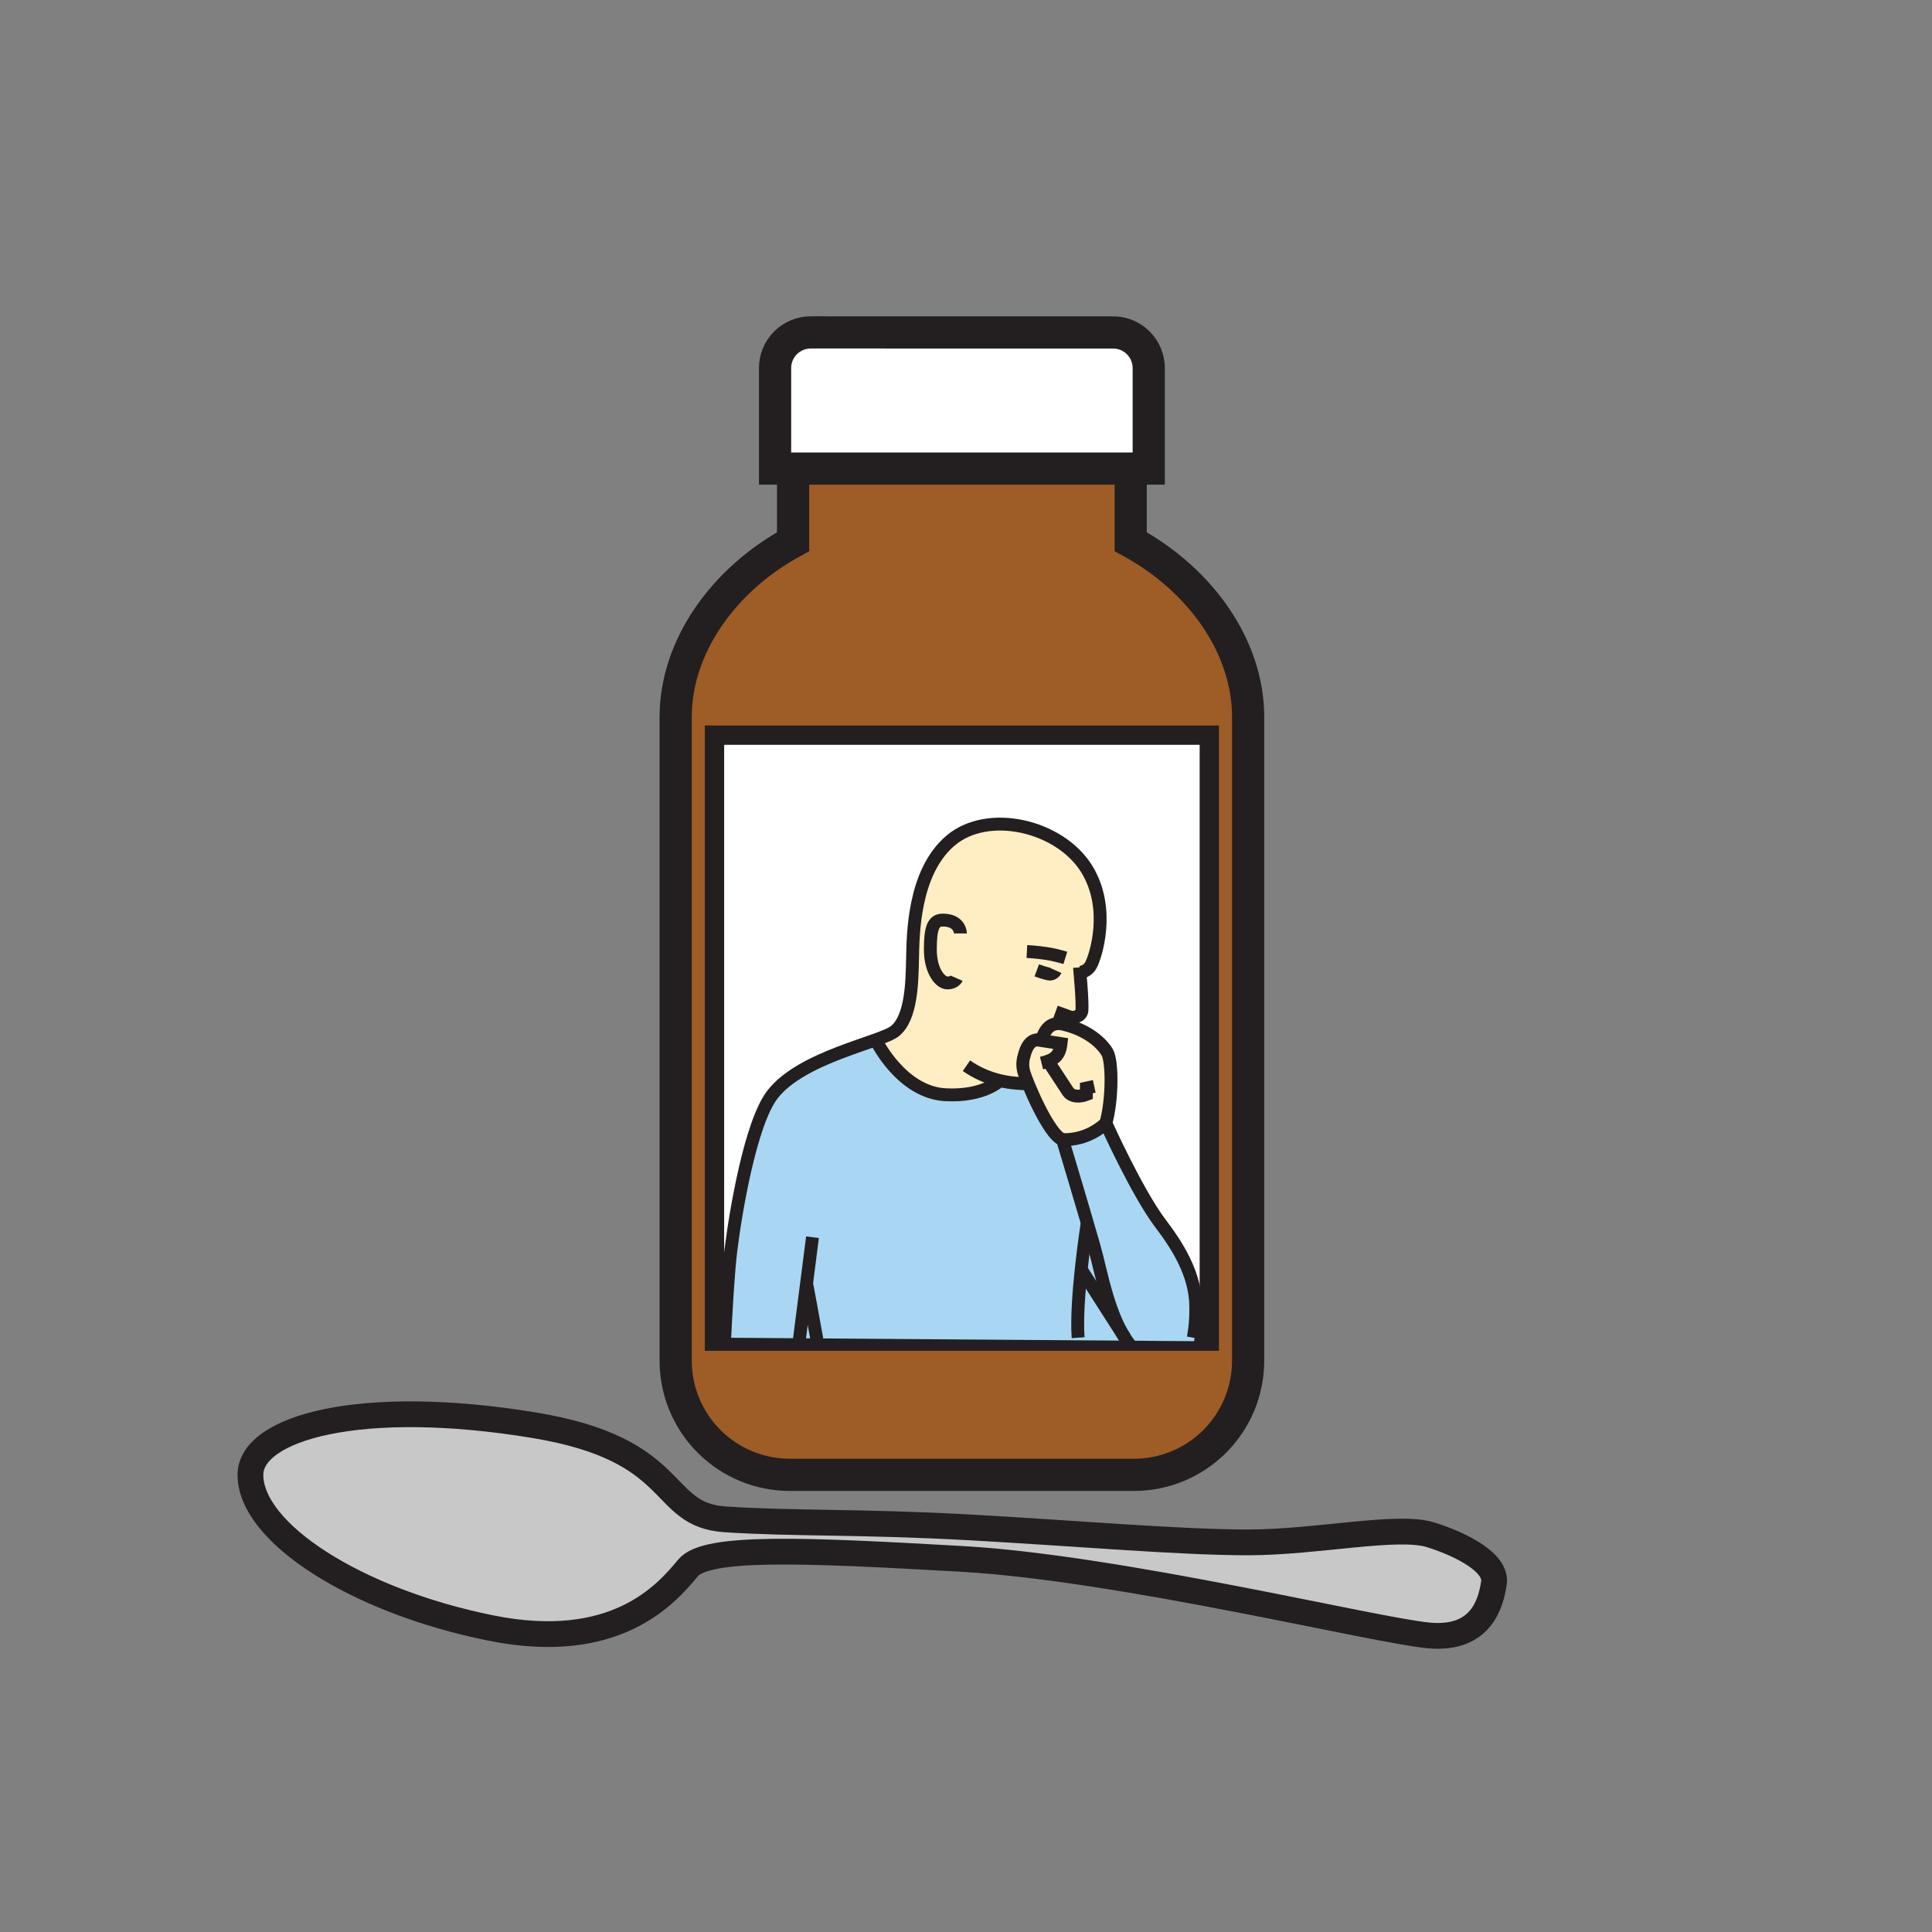
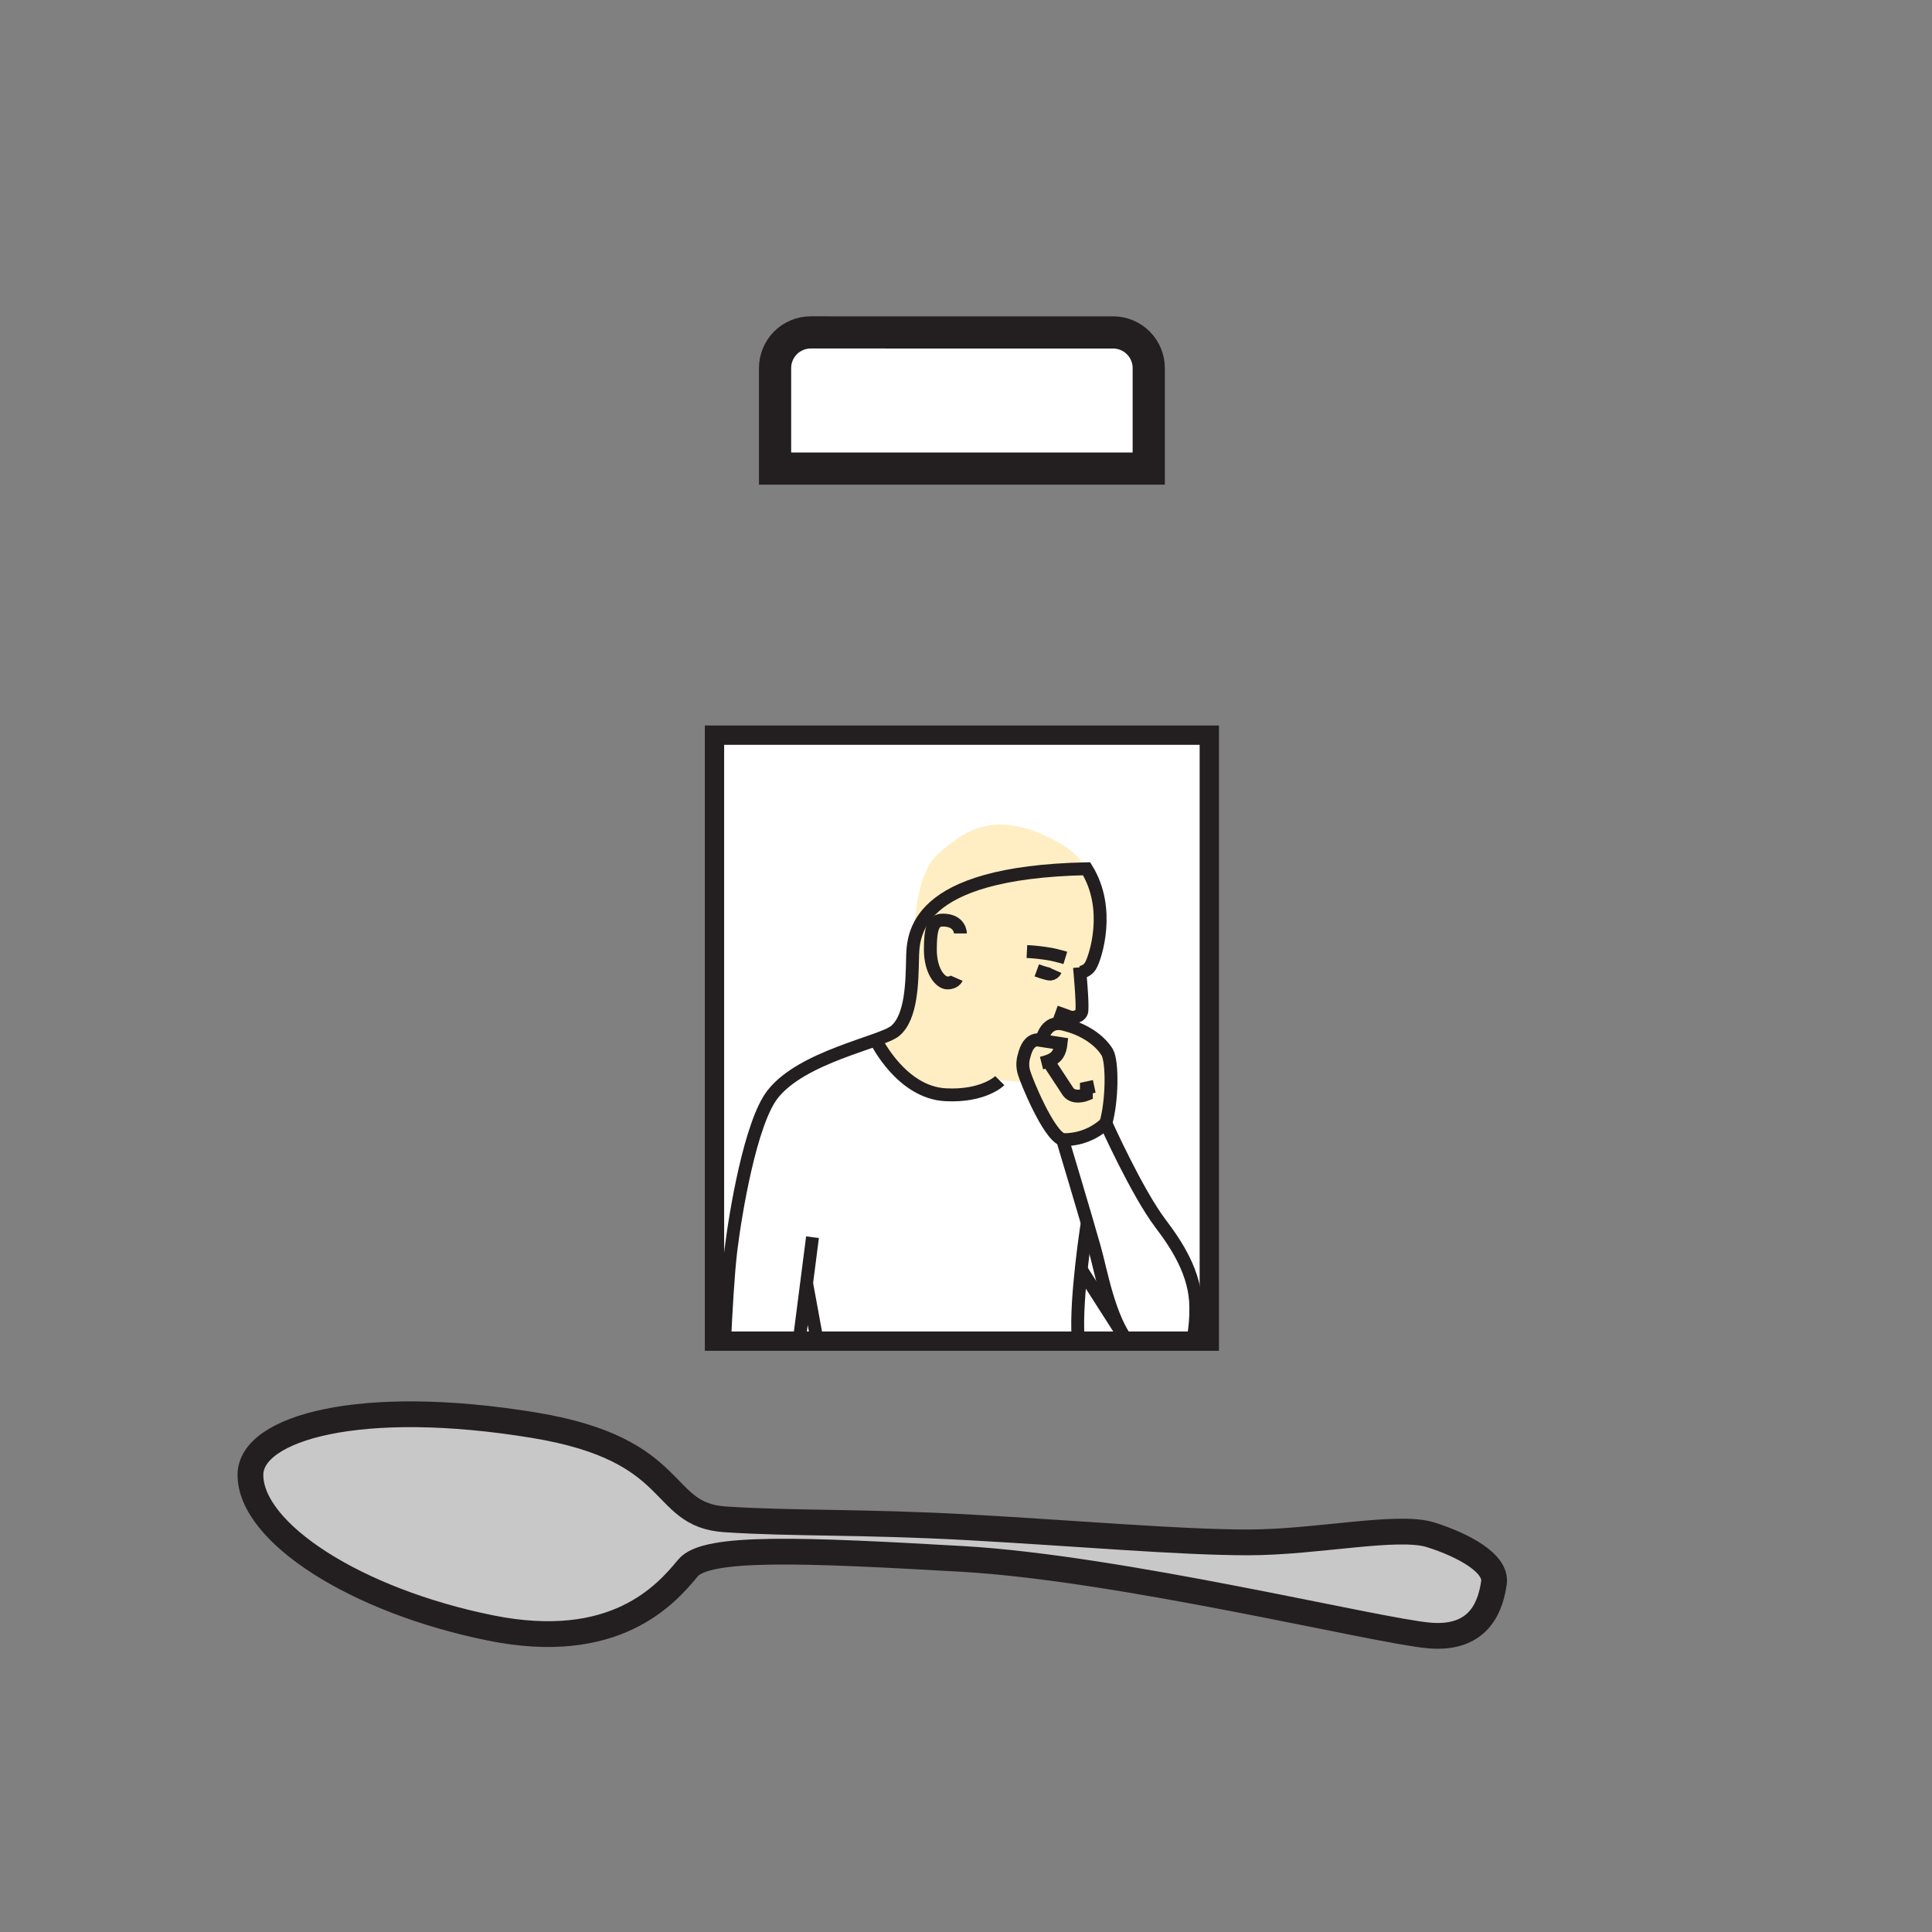
<svg xmlns="http://www.w3.org/2000/svg" width="1024" height="1024" viewBox="0 0 1024 1024" fill="none">
  <rect x="0" y="0" width="1024" height="1024" fill="#808080" stroke="none" />
  <g id="healthcare/cough_syrup">
    <g id="cough syrup">
      <g id="Vector">
-         <path d="M599.296 248.368V287.106C636.83 307.576 661.539 343.219 661.539 380.006V721.191C661.539 737.239 655.164 752.63 643.816 763.977C632.469 775.325 617.078 781.7 601.03 781.7H418.625C402.577 781.7 387.186 775.325 375.839 763.977C364.491 752.63 358.116 737.239 358.116 721.191V380.006C358.116 343.219 382.825 307.54 420.359 287.106V248.368" fill="#9E5C26" />
-         <path d="M599.296 248.368V287.106C636.83 307.576 661.539 343.219 661.539 380.006V721.191C661.539 737.239 655.164 752.63 643.816 763.977C632.469 775.325 617.078 781.7 601.03 781.7H418.625C402.577 781.7 387.186 775.325 375.839 763.977C364.491 752.63 358.116 737.239 358.116 721.191V380.006C358.116 343.219 382.825 307.54 420.359 287.106V248.368" stroke="#231F20" stroke-width="17.064" stroke-miterlimit="10" />
-       </g>
+         </g>
      <path id="Vector_2" d="M509.827 176.191H589.964C594.972 176.194 599.773 178.184 603.316 181.724C606.858 185.264 608.851 190.064 608.857 195.072V248.356H410.798V195.072C410.801 190.062 412.793 185.258 416.335 181.716C419.878 178.173 424.681 176.182 429.691 176.179L509.827 176.191Z" fill="white" stroke="#231F20" stroke-width="17.064" stroke-miterlimit="10" />
      <path id="Vector_3" d="M640.959 389.65H378.694V710.834H640.959V389.65Z" fill="white" stroke="#231F20" stroke-width="10.236" stroke-miterlimit="10" />
      <path id="Vector_4" d="M132.733 781.698C132.733 756.736 191.219 740.239 283.18 755.412C361.98 768.417 348.433 802.879 384.257 805.276C420.081 807.672 456.289 806.347 513.8 809.538C571.31 812.729 625.172 817.498 661.537 817.498C697.903 817.498 740.867 807.949 758.387 813.512C775.908 819.075 793.404 828.636 791.815 838.992C790.225 849.348 785.445 869.24 757.593 866.844C729.741 864.448 593.984 831.033 509.826 826.252C425.668 821.472 374.275 819.268 364.629 831.069C352.901 845.314 325.892 876.14 260.097 862.87C188.775 848.493 132.733 812.452 132.733 781.698Z" fill="#C8C8C8" stroke="#231F20" stroke-width="13.656" stroke-miterlimit="10" />
      <path id="Vector_5" d="M464.501 551.802C464.501 551.802 475.134 548.19 477.747 542.542C480.36 536.895 483.226 525.01 483.587 512.005C483.948 499 483.948 464.068 497.206 452.592C510.464 441.116 526.503 427.485 561.026 446.463C595.549 465.44 577.342 512.691 577.342 512.691L572.526 515.316C572.526 515.316 574.934 535.173 573.08 536.871C571.225 538.569 552.031 574.38 552.031 574.38L528.622 572.429C528.622 572.429 520.193 581.316 507.441 580.256C494.689 579.197 478.746 573.465 471.654 562.64L464.501 551.802Z" fill="#FFEEC3" />
      <path id="Vector_6" d="M563.133 604.038L586.12 596.813C586.12 596.813 588.384 564.602 587.264 558.666C586.144 552.729 561.507 539.23 561.507 539.23L542.084 567.649L563.133 604.038Z" fill="#FFEEC3" />
-       <path id="Vector_7" d="M384.125 709.03C384.125 709.03 385.028 600.403 411.953 577.175C438.878 553.947 460.565 551.129 460.565 551.129C460.565 551.129 474.798 580.197 503.914 580.968C533.031 581.738 527.768 574.381 527.768 574.381L542.086 576.163L563.134 606.676L586.122 596.73L610.506 641.814L629.712 672.833L634.746 696.001L632.927 710.848L384.125 709.03Z" fill="#A9D7F3" />
-       <path id="Vector_8" d="M572.501 515.377C573.738 515.247 574.921 514.804 575.939 514.09C576.956 513.376 577.775 512.414 578.317 511.295C580.497 507.309 589.155 481.805 575.909 460.455C561.664 437.576 523.649 428.678 503.804 445.536C483.96 462.394 483.948 495.845 483.671 508.092C483.394 520.338 483.201 539.171 474.423 546.432C467.114 552.453 424.956 559.967 409.399 580.148C397.742 595.308 389.819 642.764 387.375 662.705C385.918 674.59 384.75 695.699 384.039 710.871" stroke="#231F20" stroke-width="6.828" stroke-miterlimit="10" />
+       <path id="Vector_8" d="M572.501 515.377C573.738 515.247 574.921 514.804 575.939 514.09C576.956 513.376 577.775 512.414 578.317 511.295C580.497 507.309 589.155 481.805 575.909 460.455C483.96 462.394 483.948 495.845 483.671 508.092C483.394 520.338 483.201 539.171 474.423 546.432C467.114 552.453 424.956 559.967 409.399 580.148C397.742 595.308 389.819 642.764 387.375 662.705C385.918 674.59 384.75 695.699 384.039 710.871" stroke="#231F20" stroke-width="6.828" stroke-miterlimit="10" />
      <path id="Vector_9" d="M572.153 512.691C572.153 512.691 573.911 530.922 573.43 535.715C573.117 538.713 568.709 539.881 566.53 538.797L559.461 536.257" stroke="#231F20" stroke-width="6.828" stroke-miterlimit="10" />
      <path id="Vector_10" d="M559.46 514.316C559.219 514.857 558.842 515.326 558.365 515.677C557.887 516.027 557.327 516.247 556.739 516.315C554.933 516.315 549.514 514.316 549.514 514.316" stroke="#231F20" stroke-width="6.828" stroke-miterlimit="10" />
      <path id="Vector_11" d="M427.475 679.996C427.475 679.996 430.196 694.446 432.966 709.895" stroke="#231F20" stroke-width="6.828" stroke-miterlimit="10" />
      <path id="Vector_12" d="M430.641 655.746L423.572 710.848" stroke="#231F20" stroke-width="6.828" stroke-miterlimit="10" />
      <path id="Vector_13" d="M586.12 595.283C586.12 595.283 602.521 631.853 615.02 648.398C623.449 659.537 633.793 674.89 633.793 692.868C633.897 698.285 633.458 703.698 632.48 709.028" stroke="#231F20" stroke-width="6.828" stroke-miterlimit="10" />
      <path id="Vector_14" d="M586.123 595.284C589.555 583.447 589.735 562.603 586.833 557.726C584.136 553.126 576.959 546.275 564.725 543.144C558.704 541.302 554.213 543.517 552.033 551.489" stroke="#231F20" stroke-width="6.828" stroke-miterlimit="10" />
      <path id="Vector_15" d="M552.032 563.459C558.582 561.81 561.581 559.955 562.363 553.128L549.491 551.129C545.722 551.695 543.928 555.163 542.832 559.474C541.863 562.48 541.863 565.715 542.832 568.722C543.819 572.334 555.572 601.414 563.182 604.039C563.182 604.039 575.224 644.102 580.041 661.189C583.749 674.181 587.591 698.445 598.741 712.594" stroke="#231F20" stroke-width="6.828" stroke-miterlimit="10" />
      <path id="Vector_16" d="M555.63 562.639L566.167 578.691C569.249 582.773 575.8 580.124 575.8 580.124V576.692L579.979 575.789" stroke="#231F20" stroke-width="6.828" stroke-miterlimit="10" />
      <path id="Vector_17" d="M576.247 648.182C576.247 648.182 569.901 688.653 571.43 709.016" stroke="#231F20" stroke-width="6.828" stroke-miterlimit="10" />
      <path id="Vector_18" d="M573.055 672.809L596.199 709.017" stroke="#231F20" stroke-width="6.828" stroke-miterlimit="10" />
-       <path id="Vector_19" d="M544.914 574.381C533.475 574.381 522.457 571.972 512.233 564.855" stroke="#231F20" stroke-width="6.828" stroke-miterlimit="10" />
      <path id="Vector_20" d="M509.055 494.736C509.055 494.736 509.055 487.644 499.626 487.668C494.677 487.668 493.1 491.834 493.1 503.262C493.1 514.689 498.362 520.987 502.167 520.987C505.973 520.987 507.068 518.494 507.068 518.494" stroke="#231F20" stroke-width="6.828" stroke-miterlimit="10" />
      <path id="Vector_21" d="M564.651 507.706C564.651 507.706 561.039 506.598 557.258 505.815C552.965 505.051 548.63 504.552 544.276 504.322" stroke="#231F20" stroke-width="6.828" stroke-miterlimit="10" />
      <path id="Vector_22" d="M529.911 572.767C529.911 572.767 521.385 581.329 501.083 580.233C477.783 578.968 464.501 551.803 464.501 551.803" stroke="#231F20" stroke-width="6.828" stroke-miterlimit="10" />
      <path id="Vector_23" d="M586.123 595.283C579.919 601.126 571.654 604.274 563.135 604.038" stroke="#231F20" stroke-width="6.828" stroke-miterlimit="10" />
    </g>
  </g>
</svg>